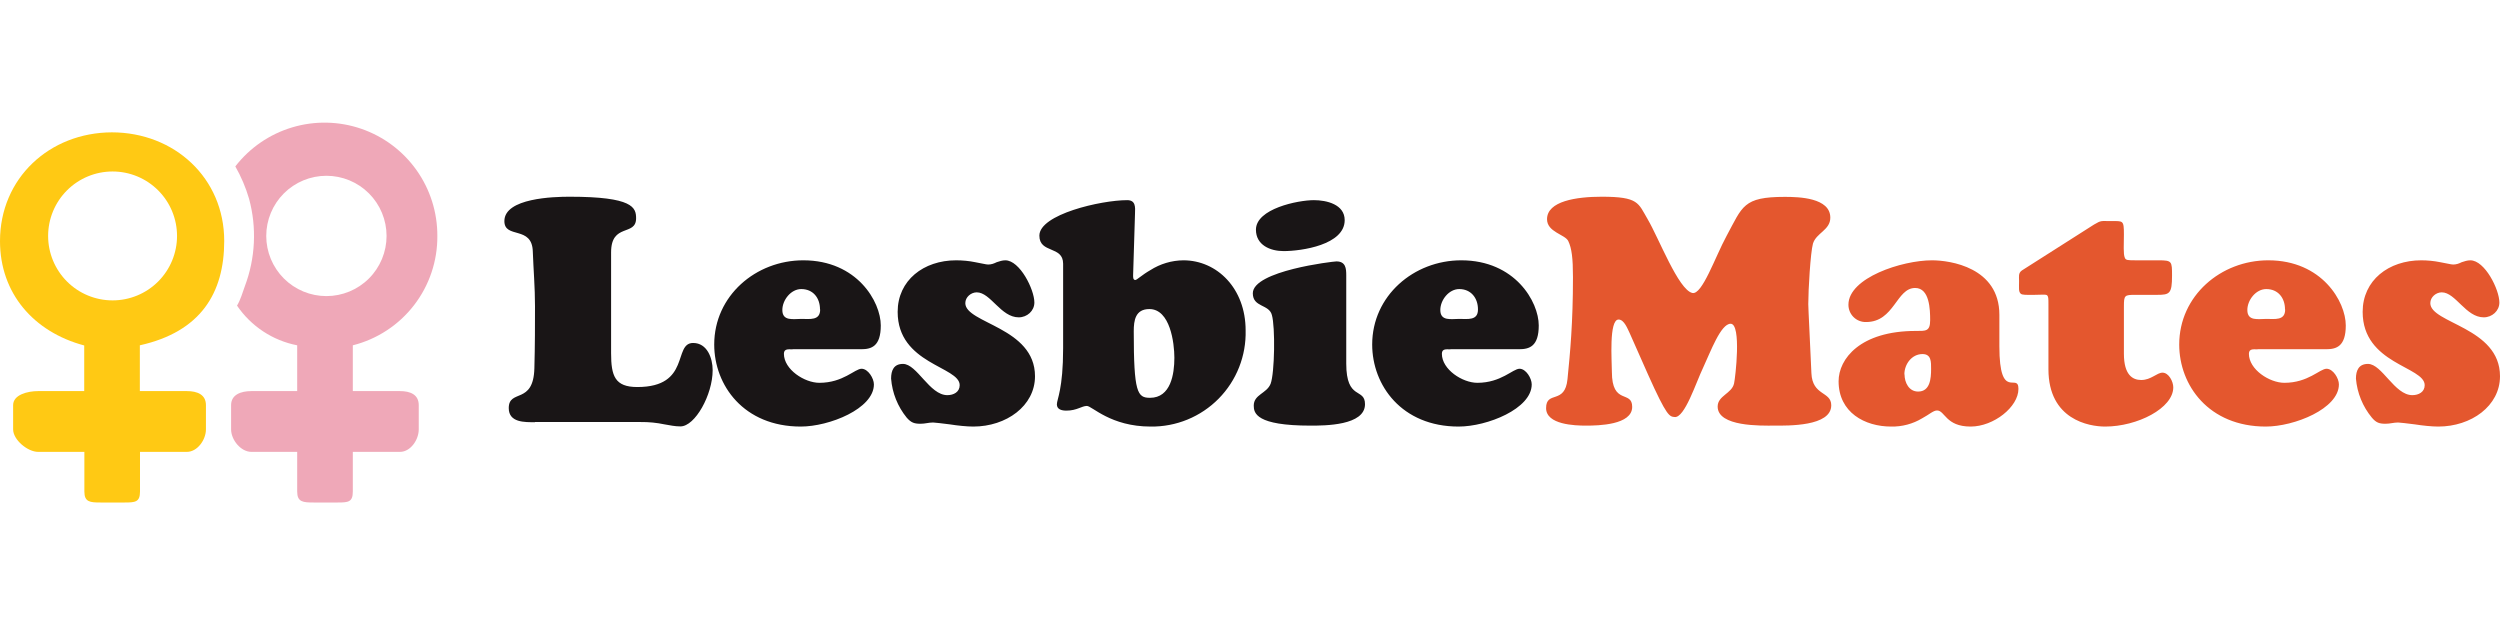
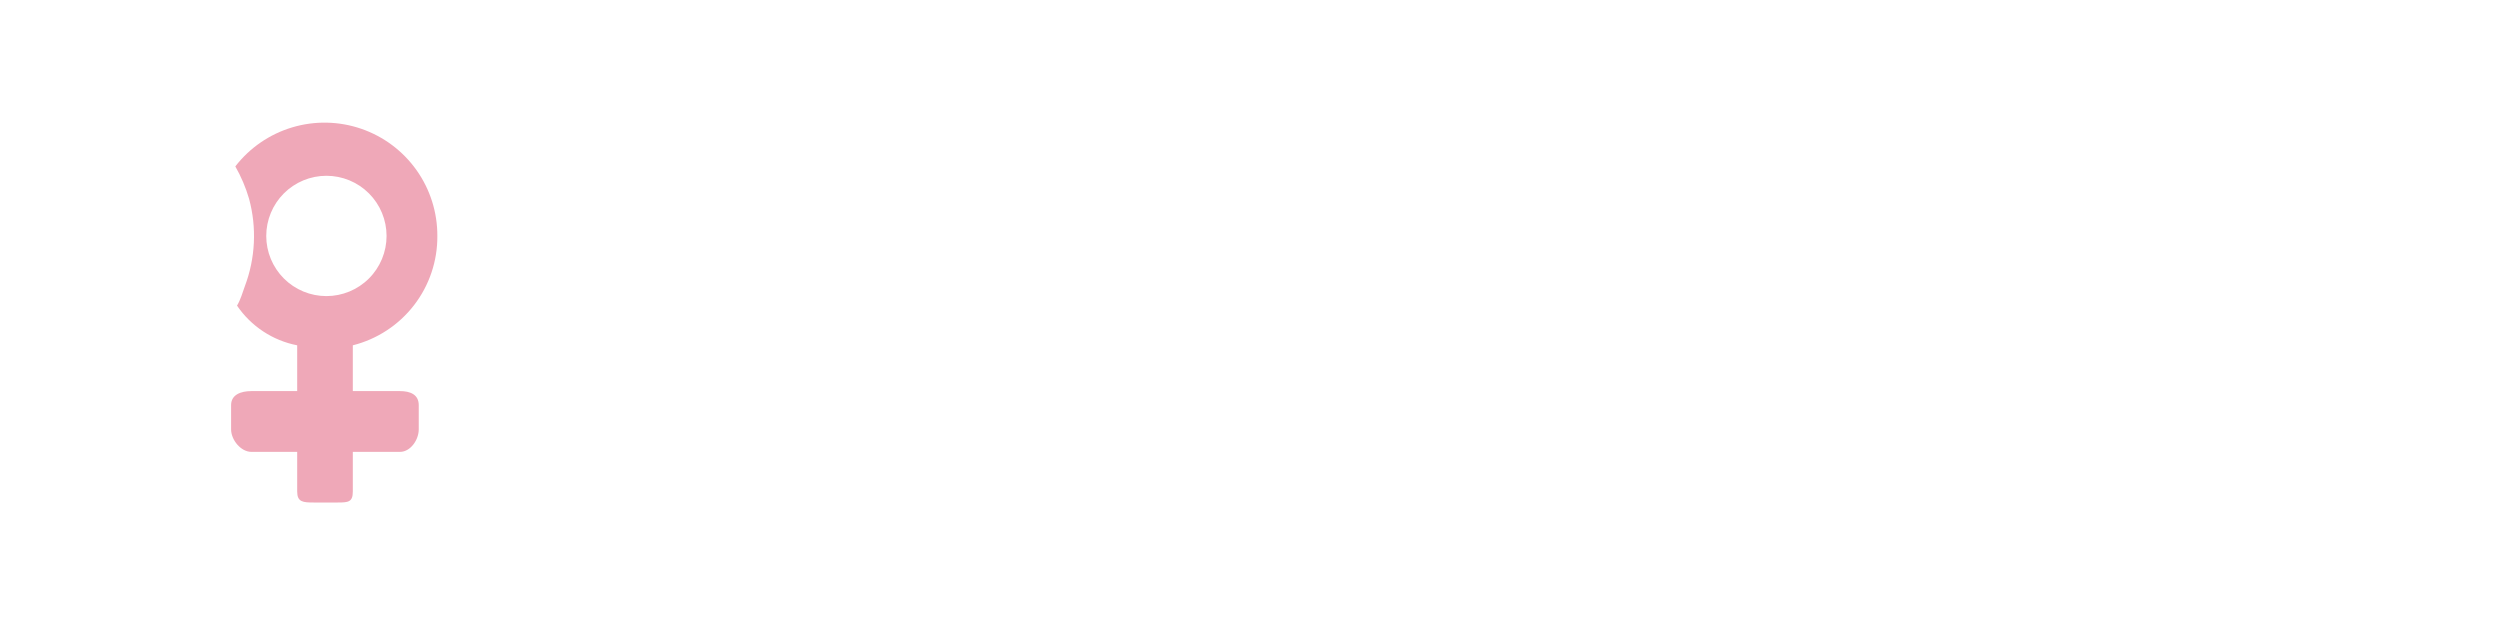
<svg xmlns="http://www.w3.org/2000/svg" width="320" height="80" viewBox="0 0 320 80" fill="none">
-   <path d="M68.48 54.04C67.2 54.04 65.12 54.12 65.12 52.24C65.12 49.74 68.28 51.84 68.4 47.14C68.48 44.18 68.48 41.6 68.48 39.2C68.48 36.76 68.28 34.5 68.2 32.22C68.12 28.82 64.56 30.62 64.56 28.3C64.56 25.34 70.92 25.18 72.9 25.18C81.02 25.18 81.42 26.56 81.42 27.94C81.42 30.28 78.22 28.5 78.22 32.3V45.2C78.22 48.12 78.7 49.54 81.58 49.54C88.46 49.54 86.12 43.9 88.72 43.9C90.52 43.9 91.22 45.84 91.22 47.38C91.22 50.54 88.96 54.58 87.1 54.58C86.36 54.58 85.8 54.44 85.06 54.32C84.06 54.108 83.041 54.008 82.02 54.02H68.48V54.04ZM101.44 44.72C101 44.72 100.34 44.58 100.34 45.28C100.34 47.3 102.98 49 104.88 49C107.92 49 109.42 47.2 110.28 47.2C111.12 47.2 111.86 48.44 111.86 49.2C111.86 52.32 106.14 54.6 102.5 54.6C95.2 54.6 91.42 49.32 91.42 44.1C91.42 37.86 96.74 33.32 102.82 33.32C109.7 33.32 112.74 38.62 112.74 41.66C112.74 44.34 111.54 44.7 110.24 44.7H101.44V44.72ZM104.96 39.6C104.96 38.14 104.08 37 102.56 37C101.24 37 100.14 38.4 100.14 39.68C100.14 41.14 101.52 40.82 102.58 40.82C103.66 40.82 104.98 41.06 104.98 39.62L104.96 39.6ZM124.82 33.56C125.54 33.68 126.2 33.86 126.48 33.86C126.88 33.86 127.22 33.74 127.58 33.56C127.94 33.44 128.3 33.32 128.68 33.32C130.54 33.32 132.4 37.06 132.4 38.72C132.4 39.8 131.46 40.62 130.4 40.62C128.1 40.62 126.8 37.42 125.02 37.42C124.3 37.42 123.56 38.02 123.56 38.8C123.56 41.4 132.48 41.88 132.48 48.16C132.48 51.96 128.8 54.6 124.58 54.6C123.78 54.6 122.58 54.48 121.58 54.32C120.58 54.2 119.68 54.08 119.44 54.08C119.14 54.08 118.9 54.12 118.64 54.16C118.38 54.2 118.14 54.24 117.84 54.24C117.04 54.24 116.64 54.12 116.06 53.46C114.9 52.035 114.203 50.291 114.06 48.46C114.06 47.42 114.4 46.58 115.58 46.58C117.38 46.58 118.98 50.58 121.26 50.58C122.06 50.58 122.84 50.18 122.84 49.3C122.84 46.9 114.9 46.62 114.9 39.92C114.9 35.88 118.22 33.32 122.38 33.32C123.2 33.32 124.06 33.4 124.82 33.56ZM145.04 35.2C145.04 35.4 145 35.84 145.32 35.84C145.52 35.84 146.18 35.18 147.24 34.58C148.506 33.77 149.976 33.333 151.48 33.32C155.78 33.32 159.44 36.92 159.44 42.28C159.483 43.896 159.199 45.504 158.605 47.008C158.012 48.512 157.12 49.88 155.984 51.031C154.849 52.181 153.492 53.091 151.996 53.704C150.501 54.317 148.896 54.622 147.28 54.6C142.16 54.6 139.78 51.96 139.12 51.96C138.46 51.96 137.84 52.56 136.5 52.56C135.92 52.56 135.28 52.42 135.28 51.76C135.28 51.1 136.08 49.82 136.08 44.56V33.76C136.08 31.42 133.04 32.48 133.04 30.16C133.04 27.44 140.92 25.62 144.28 25.62C145.36 25.62 145.32 26.48 145.28 27.36L145.04 35.18V35.2ZM147.12 39.56C145.32 39.56 145.12 41.02 145.12 42.4C145.12 50.26 145.58 50.92 147.2 50.92C149.86 50.92 150.32 47.88 150.32 45.8C150.32 43.9 149.78 39.56 147.12 39.56ZM172.32 46.54C172.32 51.32 174.72 49.58 174.72 51.74C174.72 54.48 169.56 54.48 167.74 54.48C160.78 54.48 160.48 52.88 160.48 51.92C160.48 50.48 162.14 50.38 162.64 49.12C163.16 47.72 163.24 41.84 162.8 40.32C162.44 38.92 160.36 39.36 160.36 37.54C160.36 34.66 170.66 33.46 171.06 33.46C172.26 33.46 172.32 34.38 172.32 35.24V46.54ZM164.3 32.14C162.6 32.14 160.76 31.38 160.76 29.4C160.76 26.72 166.12 25.62 168.18 25.62C169.8 25.62 172.12 26.16 172.12 28.18C172.12 31.34 166.6 32.14 164.3 32.14ZM185.66 44.72C185.2 44.72 184.56 44.58 184.56 45.28C184.56 47.3 187.2 49 189.1 49C192.14 49 193.64 47.2 194.5 47.2C195.34 47.2 196.06 48.44 196.06 49.2C196.06 52.32 190.36 54.6 186.7 54.6C179.42 54.6 175.64 49.32 175.64 44.1C175.64 37.86 180.96 33.32 187.04 33.32C193.92 33.32 196.96 38.62 196.96 41.66C196.96 44.34 195.76 44.7 194.44 44.7H185.64L185.66 44.72ZM189.18 39.6C189.18 38.14 188.28 37 186.78 37C185.46 37 184.36 38.4 184.36 39.68C184.36 41.14 185.74 40.82 186.78 40.82C187.88 40.82 189.18 41.06 189.18 39.62" fill="#191516" />
-   <path d="M208.6 42.64C208.34 42.12 207.9 40.9 207.18 40.9C205.92 40.9 206.32 46.26 206.32 47.58C206.32 51.92 208.92 49.9 208.92 52.08C208.92 54.4 204.58 54.48 203 54.48C201.58 54.48 197.9 54.36 197.9 52.24C197.9 49.94 200.32 51.84 200.64 48.52C200.98 45.12 201.34 41.34 201.34 35.48C201.34 33.04 201.18 31.78 200.74 30.86C200.34 30 198.02 29.72 198.02 28.06C198.02 25.74 201.78 25.18 205.02 25.18C209.76 25.18 209.68 25.98 210.9 28.06C212.32 30.46 214.84 37.1 216.62 37.5C217.88 37.78 219.54 32.88 221 30.2C223.06 26.4 223.1 25.2 228.46 25.2C230.24 25.2 234.28 25.3 234.28 27.86C234.28 29.46 232.48 29.8 232.06 31.18C231.74 32.32 231.46 37.1 231.46 38.92C231.46 39.52 231.7 43.98 231.86 47.76C231.98 50.7 234.4 50.06 234.4 51.88C234.4 54.6 228.86 54.48 227.08 54.48C225.42 54.48 219.86 54.64 219.86 52.04C219.86 50.64 221.68 50.38 221.96 49.08C222.12 48.4 222.94 41.44 221.52 41.44C220.26 41.44 218.96 45 218 47.06C217.1 48.92 215.64 53.54 214.34 53.38C213.7 53.3 213.38 53.38 210.94 47.92L208.6 42.64ZM255.92 44.34C255.92 51.48 258.36 47.58 258.36 49.78C258.36 52.08 255.2 54.6 252.24 54.6C249.04 54.6 248.96 52.54 247.94 52.54C247.46 52.54 246.94 53.06 246.04 53.54C244.841 54.263 243.461 54.63 242.06 54.6C238.7 54.6 235.34 52.8 235.34 48.8C235.34 45.94 238.1 42.36 245.22 42.36C246.48 42.36 247.06 42.44 247.06 40.98C247.06 39.64 247 36.86 245.14 36.86C242.72 36.86 242.48 41.22 238.86 41.22C238.565 41.228 238.271 41.176 237.995 41.068C237.72 40.96 237.47 40.797 237.259 40.59C237.048 40.383 236.881 40.135 236.768 39.862C236.654 39.589 236.598 39.296 236.6 39C236.6 35.56 243.44 33.32 247.3 33.32C249.6 33.32 255.92 34.22 255.92 40.3V44.34ZM243.78 47.92C243.78 48.96 244.34 50.12 245.52 50.12C247.06 50.12 247.18 48.44 247.18 47.22C247.18 46.34 247.22 45.32 246.08 45.32C244.7 45.32 243.76 46.62 243.76 47.92H243.78ZM271.86 45.28C271.86 48 272.98 48.64 274.08 48.64C275.34 48.64 276.08 47.7 276.8 47.7C277.6 47.7 278.18 48.84 278.18 49.58C278.18 52.26 273.56 54.6 269.46 54.6C267.4 54.6 262.2 53.72 262.2 47.26V38.92C262.2 38.2 262.2 37.92 262 37.78C261.8 37.66 261.36 37.74 260.42 37.74C259.36 37.74 258.84 37.78 258.64 37.58C258.36 37.3 258.44 36.9 258.44 35.96C258.44 35.4 258.32 34.96 258.8 34.62L268.04 28.74C268.98 28.18 268.94 28.3 270.14 28.3C271.76 28.3 271.86 28.14 271.86 30C271.86 31.26 271.76 32.52 271.98 33C272.1 33.32 272.38 33.32 273.44 33.32H276.28C278.02 33.32 278.02 33.44 278.02 35.28C278.02 37.58 277.72 37.74 276.14 37.74H273.34C271.94 37.74 271.86 37.78 271.86 39.24V45.28ZM288.96 44.72C288.52 44.72 287.86 44.58 287.86 45.28C287.86 47.3 290.5 49 292.4 49C295.44 49 296.94 47.2 297.8 47.2C298.64 47.2 299.38 48.44 299.38 49.2C299.38 52.32 293.66 54.6 290.02 54.6C282.72 54.6 278.94 49.32 278.94 44.1C278.94 37.86 284.26 33.32 290.34 33.32C297.22 33.32 300.26 38.62 300.26 41.66C300.26 44.34 299.06 44.7 297.76 44.7H288.96V44.72ZM292.48 39.6C292.48 38.14 291.6 37 290.08 37C288.76 37 287.66 38.4 287.66 39.68C287.66 41.14 289.04 40.82 290.1 40.82C291.18 40.82 292.5 41.06 292.5 39.62L292.48 39.6ZM312.34 33.56C313.08 33.68 313.72 33.86 314 33.86C314.4 33.86 314.74 33.74 315.1 33.56C315.46 33.44 315.82 33.32 316.2 33.32C318.06 33.32 319.92 37.06 319.92 38.72C319.92 39.8 318.98 40.62 317.92 40.62C315.62 40.62 314.32 37.42 312.54 37.42C311.82 37.42 311.08 38.02 311.08 38.8C311.08 41.4 320 41.88 320 48.16C320 51.96 316.32 54.6 312.1 54.6C311.3 54.6 310.1 54.48 309.1 54.32C308.1 54.2 307.2 54.08 306.96 54.08C306.68 54.08 306.42 54.12 306.16 54.16C305.9 54.2 305.66 54.24 305.36 54.24C304.56 54.24 304.16 54.12 303.6 53.46C302.427 52.04 301.715 50.295 301.56 48.46C301.56 47.42 301.92 46.58 303.1 46.58C304.9 46.58 306.5 50.58 308.78 50.58C309.58 50.58 310.36 50.18 310.36 49.3C310.36 46.9 302.42 46.62 302.42 39.92C302.42 35.88 305.74 33.32 309.92 33.32C310.72 33.32 311.56 33.4 312.34 33.56Z" fill="#E4572E" />
  <path d="M51.2 50.06H45.16V44.2C48.271 43.416 51.029 41.61 52.991 39.071C54.953 36.532 56.006 33.408 55.98 30.2C55.993 27.183 55.061 24.237 53.314 21.776C51.567 19.316 49.093 17.465 46.239 16.483C43.386 15.501 40.297 15.438 37.406 16.302C34.515 17.166 31.967 18.913 30.12 21.3C30.867 22.606 31.457 23.996 31.88 25.44C32.882 29.137 32.693 33.056 31.34 36.64C31.02 37.52 30.8 38.34 30.34 39.12C32.137 41.762 34.904 43.588 38.04 44.2V50.06H32.18C30.82 50.06 29.58 50.52 29.58 51.86V54.96C29.58 56.3 30.82 57.84 32.18 57.84H38.04V62.92C38.04 64.26 38.78 64.32 40.14 64.32H43.24C44.58 64.32 45.16 64.26 45.16 62.92V57.84H51.2C52.54 57.84 53.6 56.3 53.6 54.96V51.86C53.6 50.52 52.54 50.06 51.2 50.06ZM41.78 37.9C40.769 37.9 39.768 37.701 38.833 37.314C37.899 36.927 37.05 36.36 36.335 35.645C35.62 34.93 35.053 34.081 34.666 33.147C34.279 32.212 34.08 31.211 34.08 30.2C34.08 29.189 34.279 28.188 34.666 27.253C35.053 26.319 35.62 25.47 36.335 24.755C37.05 24.04 37.899 23.473 38.833 23.086C39.768 22.699 40.769 22.5 41.78 22.5C43.822 22.5 45.781 23.311 47.225 24.755C48.669 26.199 49.48 28.158 49.48 30.2C49.48 32.242 48.669 34.201 47.225 35.645C45.781 37.089 43.822 37.9 41.78 37.9Z" fill="#EFA8B8" />
-   <path d="M23.9 50.06H17.9V44.2C25.7 42.46 28.7 37.5 28.7 30.84C28.7 22.8 22.34 16.94 14.3 16.94H14.34C6.32 16.96 0 22.82 0 30.86C0 37.52 4.28 42.48 10.78 44.22V50.06H4.88C3.54 50.06 1.68 50.52 1.68 51.86V54.96C1.68 56.3 3.54 57.84 4.88 57.84H10.8V62.92C10.8 64.26 11.52 64.32 12.86 64.32H15.96C17.32 64.32 17.92 64.26 17.92 62.92V57.84H23.92C25.26 57.84 26.36 56.3 26.36 54.96V51.86C26.36 50.52 25.28 50.06 23.92 50.06H23.9ZM6.16 30.2C6.16 28.012 7.029 25.913 8.576 24.366C10.123 22.819 12.222 21.95 14.41 21.95C16.598 21.95 18.697 22.819 20.244 24.366C21.791 25.913 22.66 28.012 22.66 30.2C22.66 32.388 21.791 34.486 20.244 36.034C18.697 37.581 16.598 38.45 14.41 38.45C12.222 38.45 10.123 37.581 8.576 36.034C7.029 34.486 6.16 32.388 6.16 30.2Z" fill="#FFC914" />
</svg>